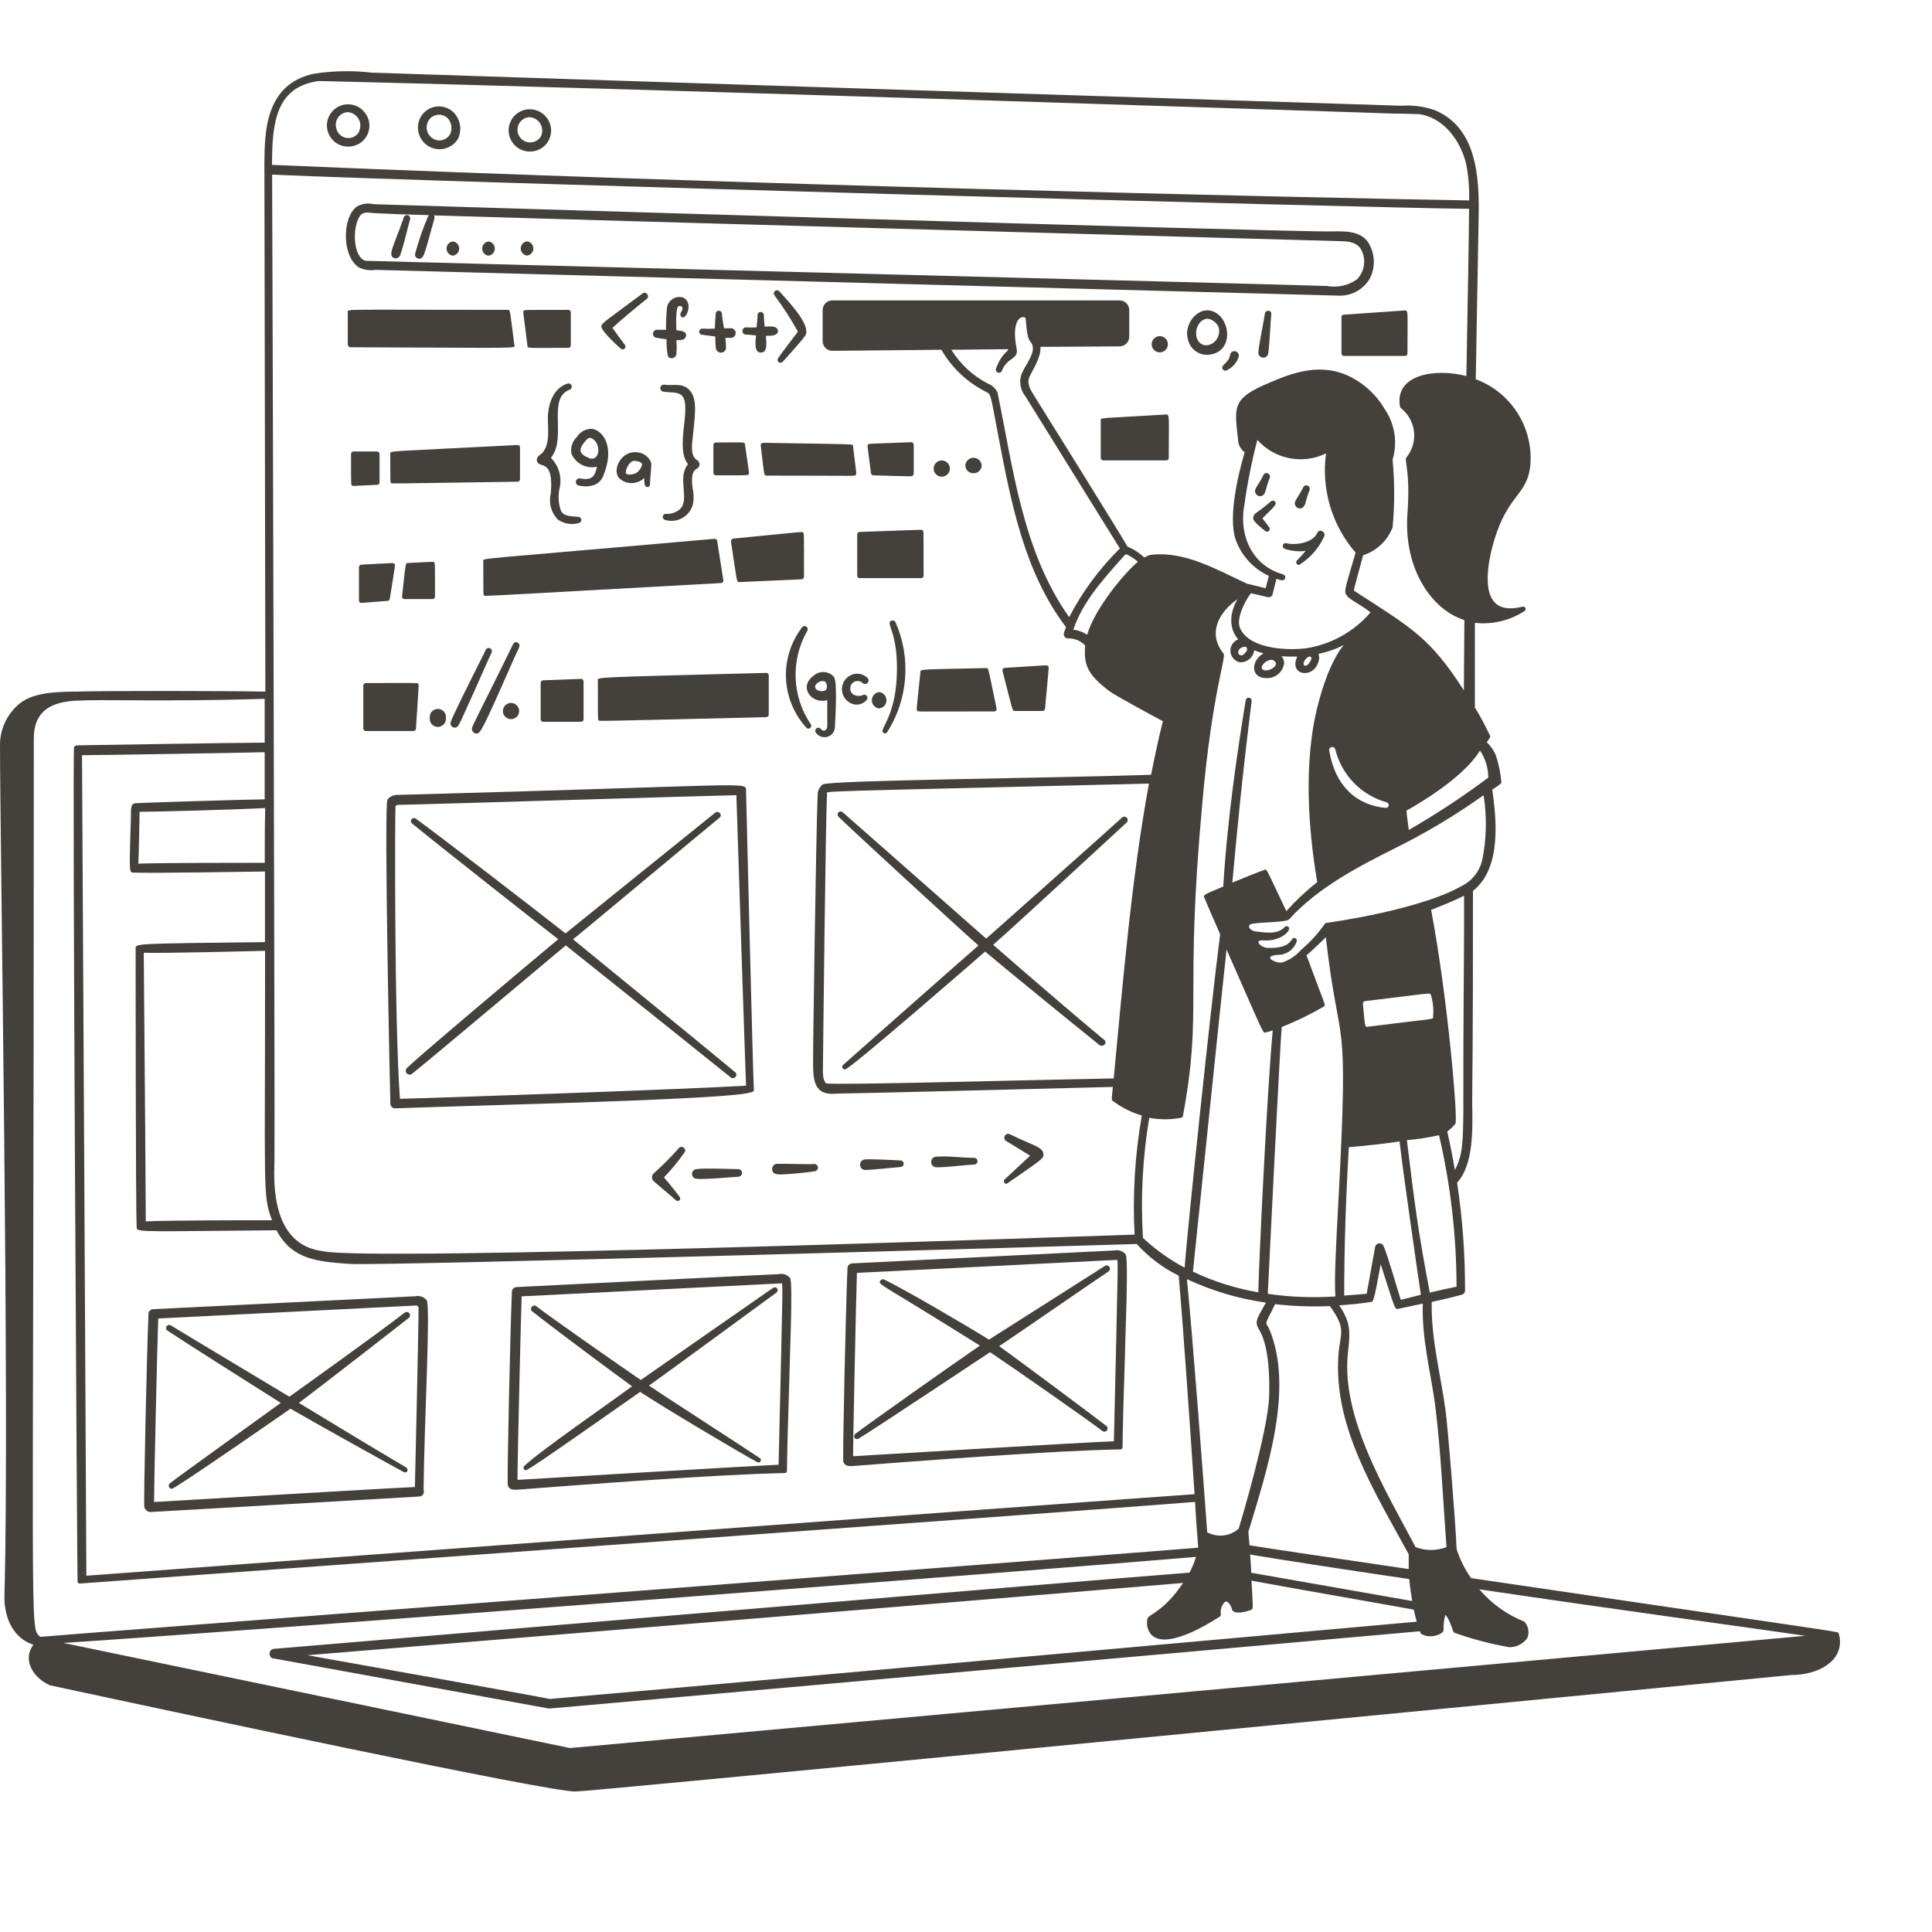
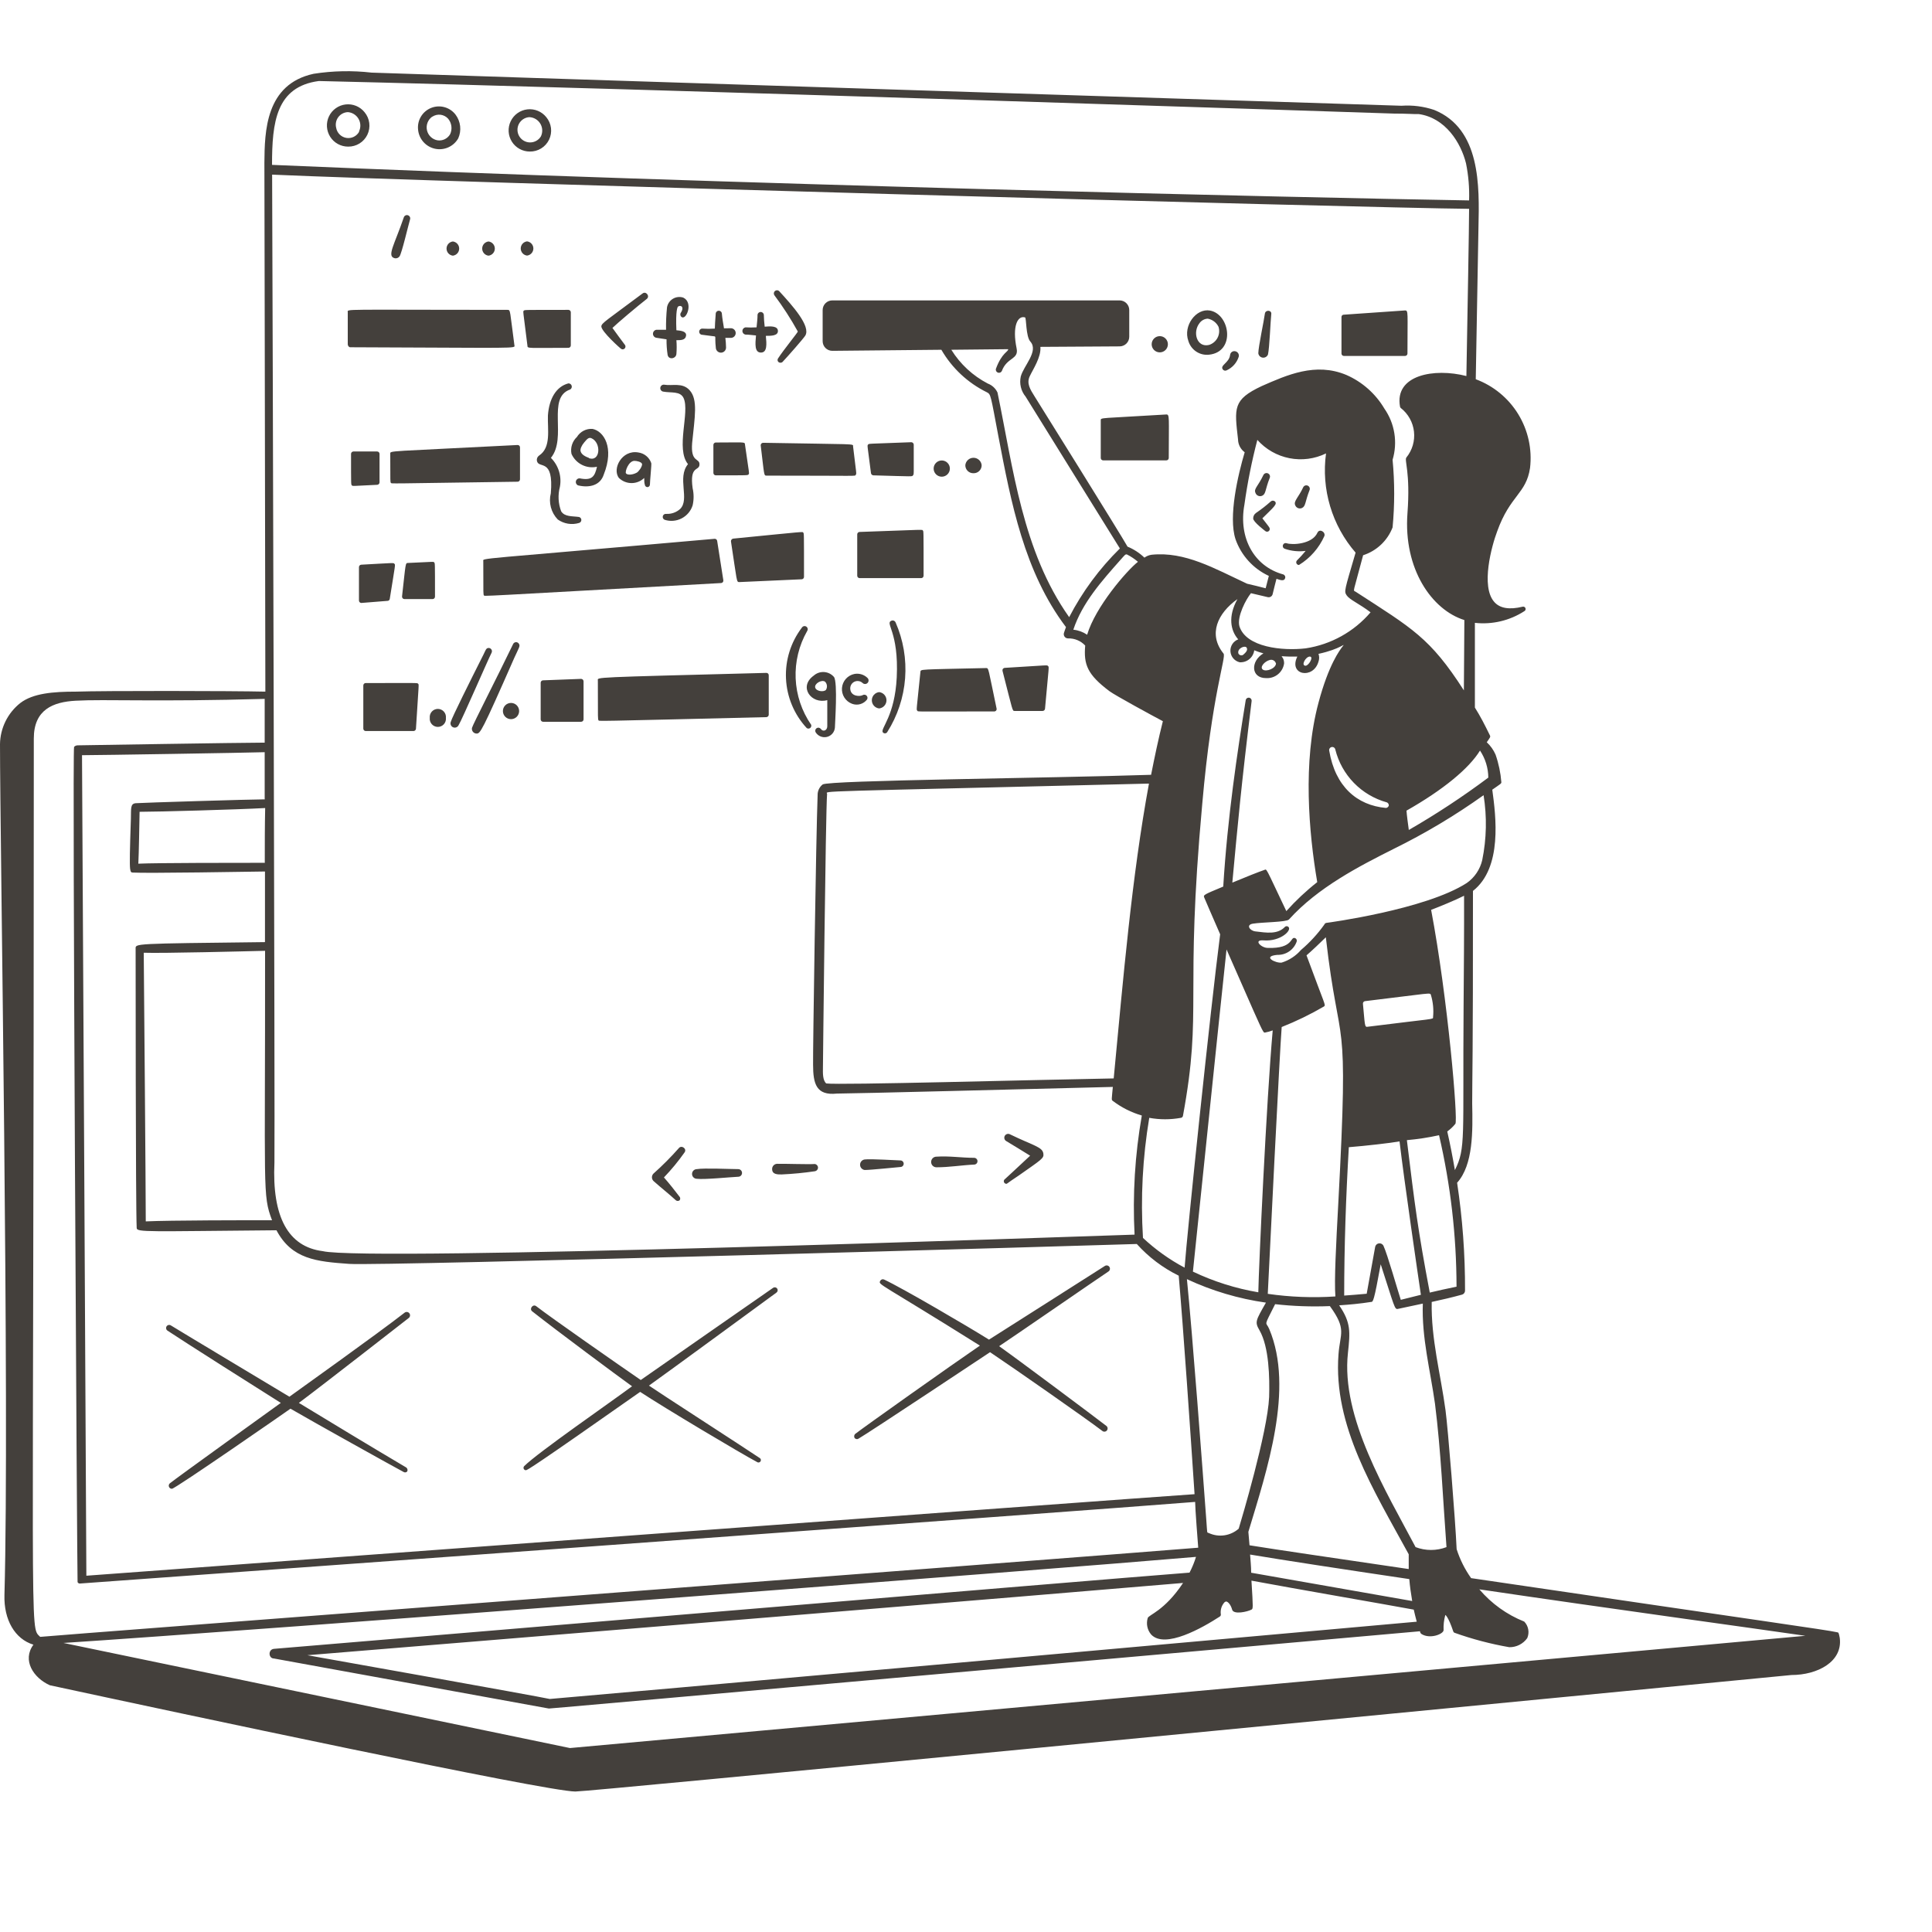
<svg xmlns="http://www.w3.org/2000/svg" width="407" height="407" viewBox="0 0 407 407" fill="none">
  <path d="M275.05 116.051C274.472 116.763 273.853 117.443 273.198 118.086C273.128 118.169 273.083 118.272 273.07 118.38C273.056 118.489 273.074 118.599 273.121 118.698C273.168 118.797 273.243 118.88 273.336 118.937C273.429 118.995 273.537 119.024 273.646 119.022C276.006 117.574 277.872 115.446 278.998 112.917C279.283 112.062 277.96 111.289 277.533 112.225C276.414 114.687 272.181 114.83 271.062 114.443C270.908 114.386 270.738 114.393 270.589 114.462C270.44 114.53 270.325 114.655 270.268 114.809C270.211 114.963 270.218 115.133 270.287 115.282C270.355 115.431 270.481 115.546 270.634 115.603C272.051 116.093 273.564 116.247 275.05 116.051ZM267.663 105.672C266.705 106.525 265.692 107.313 264.631 108.033C264.432 108.162 264.269 108.34 264.158 108.551C264.048 108.761 263.993 108.996 264 109.233C264 109.966 266.564 111.879 266.585 111.899C266.692 111.979 266.825 112.019 266.959 112.011C267.093 112.003 267.22 111.947 267.317 111.855C267.414 111.763 267.476 111.639 267.491 111.505C267.506 111.372 267.473 111.238 267.399 111.126C267.256 110.861 266.442 109.864 265.933 109.193C268.233 106.893 269.271 106.14 268.498 105.57C268.368 105.49 268.214 105.456 268.063 105.475C267.911 105.493 267.77 105.563 267.663 105.672ZM265.893 104.431C266.707 104.065 266.503 103.128 267.48 100.686C267.519 100.598 267.54 100.503 267.542 100.407C267.544 100.311 267.527 100.215 267.492 100.125C267.457 100.035 267.405 99.953 267.338 99.884C267.271 99.814 267.192 99.758 267.104 99.72C267.015 99.681 266.92 99.66 266.824 99.658C266.728 99.656 266.632 99.673 266.542 99.708C266.453 99.743 266.371 99.795 266.301 99.862C266.231 99.928 266.176 100.008 266.137 100.096C264.997 102.477 264.102 102.966 264.468 103.8C264.513 103.941 264.586 104.07 264.684 104.18C264.783 104.29 264.903 104.378 265.038 104.437C265.173 104.497 265.319 104.527 265.466 104.526C265.613 104.525 265.759 104.493 265.893 104.431ZM274.277 107.015C275.091 106.649 274.908 105.693 275.864 103.271C275.943 103.093 275.947 102.891 275.876 102.71C275.806 102.528 275.666 102.383 275.488 102.304C275.31 102.226 275.108 102.222 274.926 102.292C274.745 102.363 274.599 102.503 274.521 102.681C273.585 104.716 272.486 105.57 272.832 106.384C272.879 106.526 272.955 106.656 273.055 106.766C273.155 106.876 273.277 106.963 273.414 107.023C273.55 107.082 273.697 107.112 273.846 107.111C273.995 107.11 274.142 107.077 274.277 107.015ZM108.363 72.705C107.387 65.44 107.57 65.277 106.939 65.277C71.367 65.277 73.26 65.033 73.26 65.786V72.522C73.26 72.807 73.484 73.153 73.768 73.153C109.768 73.275 108.486 73.478 108.363 72.705ZM119.739 65.277C110.012 65.277 110.582 65.277 110.358 65.44C110.134 65.603 110.175 65.298 111.111 72.827C111.111 73.458 111.212 73.275 119.739 73.275C119.874 73.275 120.003 73.221 120.099 73.126C120.194 73.031 120.248 72.901 120.248 72.766V65.766C120.243 65.634 120.187 65.51 120.092 65.419C119.997 65.328 119.871 65.277 119.739 65.277ZM295.97 65.4L283.068 66.295C283.005 66.295 282.942 66.308 282.884 66.332C282.826 66.357 282.774 66.394 282.73 66.439C282.686 66.485 282.652 66.539 282.63 66.598C282.607 66.657 282.597 66.72 282.6 66.783V74.476C282.6 74.611 282.654 74.74 282.749 74.835C282.845 74.931 282.974 74.984 283.109 74.984H295.99C296.125 74.984 296.255 74.931 296.35 74.835C296.446 74.74 296.499 74.611 296.499 74.476C296.499 65.766 296.723 65.379 295.97 65.4ZM79.955 101.623V95.619C79.955 95.484 79.901 95.355 79.806 95.26C79.71 95.164 79.581 95.111 79.446 95.111H74.46C74.325 95.111 74.196 95.164 74.101 95.26C74.005 95.355 73.952 95.484 73.952 95.619C73.952 102.355 73.952 102.03 74.114 102.233C74.277 102.437 74.114 102.396 79.466 102.131C79.596 102.121 79.718 102.064 79.808 101.97C79.898 101.876 79.95 101.753 79.955 101.623ZM109.015 93.747C81.176 95.192 82.214 94.887 82.214 95.619C82.214 101.846 82.214 101.541 82.356 101.724C82.499 101.907 80.932 101.887 109.035 101.48C109.17 101.48 109.299 101.426 109.395 101.331C109.49 101.236 109.544 101.106 109.544 100.971V94.256C109.547 94.186 109.535 94.117 109.509 94.053C109.484 93.988 109.444 93.93 109.394 93.882C109.344 93.834 109.285 93.797 109.219 93.773C109.154 93.75 109.084 93.741 109.015 93.747ZM150.284 93.727V99.628C150.284 99.763 150.338 99.892 150.433 99.988C150.529 100.083 150.658 100.137 150.793 100.137C157.794 100.137 157.448 100.137 157.671 99.954C157.895 99.771 157.855 99.954 156.939 93.645C156.939 93.035 156.634 93.218 150.834 93.218C150.764 93.212 150.693 93.221 150.627 93.244C150.56 93.267 150.499 93.304 150.448 93.352C150.396 93.4 150.355 93.458 150.327 93.522C150.299 93.587 150.284 93.656 150.284 93.727ZM180.26 100.035C180.484 99.771 180.423 100.035 179.711 94.052C179.711 93.421 180.728 93.645 160.765 93.279C160.692 93.278 160.621 93.293 160.555 93.323C160.489 93.352 160.43 93.395 160.382 93.449C160.333 93.503 160.297 93.566 160.276 93.635C160.254 93.704 160.247 93.777 160.256 93.849C161.029 100.198 160.887 100.198 161.497 100.198C181.44 100.198 180.036 100.361 180.26 100.035ZM183.964 100.137C192.633 100.381 192.104 100.422 192.328 100.137C192.551 99.852 192.49 100.279 192.49 93.666C192.485 93.529 192.427 93.4 192.328 93.305C192.23 93.21 192.098 93.157 191.961 93.157C182.519 93.523 183.068 93.421 182.865 93.666C182.661 93.91 182.722 93.666 183.475 99.628C183.484 99.757 183.538 99.878 183.627 99.971C183.716 100.064 183.836 100.123 183.964 100.137ZM82.112 126.144C83.313 118.615 83.313 119.022 83.089 118.778C82.865 118.533 83.211 118.574 76.088 118.961C75.961 118.971 75.841 119.029 75.755 119.123C75.668 119.218 75.62 119.341 75.62 119.469V126.511C75.62 126.645 75.674 126.775 75.769 126.87C75.865 126.966 75.994 127.019 76.129 127.019L81.725 126.572C81.827 126.551 81.919 126.498 81.988 126.421C82.058 126.344 82.101 126.247 82.112 126.144ZM91.636 125.697C91.636 118.31 91.636 118.717 91.473 118.493C91.31 118.269 91.595 118.35 85.958 118.594C85.368 118.594 85.49 118.594 84.696 125.636C84.688 125.707 84.694 125.78 84.716 125.849C84.738 125.918 84.774 125.981 84.822 126.035C84.87 126.089 84.929 126.132 84.995 126.162C85.061 126.191 85.133 126.206 85.205 126.205H91.127C91.262 126.205 91.391 126.152 91.487 126.056C91.582 125.961 91.636 125.831 91.636 125.697ZM101.811 118.228C101.811 125.595 101.811 125.188 101.953 125.412C102.096 125.636 99.084 125.737 151.912 122.827C151.983 122.822 152.052 122.803 152.115 122.77C152.178 122.737 152.233 122.691 152.277 122.636C152.321 122.58 152.353 122.516 152.371 122.447C152.389 122.379 152.392 122.307 152.38 122.237L151.078 113.934C151.058 113.807 150.99 113.691 150.888 113.612C150.786 113.533 150.657 113.495 150.529 113.507C99.389 118.025 101.811 117.496 101.811 118.228ZM169.373 121.525C169.373 111.859 169.373 112.428 169.21 112.205C169.047 111.981 169.922 111.94 154.456 113.466C154.318 113.486 154.192 113.559 154.105 113.668C154.018 113.778 153.976 113.917 153.988 114.056C155.291 122.583 155.128 122.624 155.738 122.624L168.884 122.034C169.016 122.028 169.14 121.972 169.231 121.878C169.322 121.783 169.373 121.656 169.373 121.525ZM180.586 112.571V121.281C180.586 121.416 180.639 121.545 180.735 121.64C180.83 121.736 180.959 121.789 181.094 121.789H194.057C194.192 121.789 194.322 121.736 194.417 121.64C194.512 121.545 194.566 121.416 194.566 121.281C194.566 111.309 194.566 111.981 194.403 111.757C194.24 111.533 195.197 111.553 181.074 112.062C180.943 112.067 180.818 112.123 180.727 112.218C180.636 112.313 180.585 112.439 180.586 112.571ZM245.665 87.317C231.42 88.192 231.888 87.907 231.888 88.599V96.474C231.888 96.609 231.942 96.738 232.037 96.834C232.132 96.929 232.262 96.983 232.397 96.983H245.706C245.841 96.983 245.97 96.929 246.065 96.834C246.161 96.738 246.214 96.609 246.214 96.474C246.214 87.825 246.438 87.276 245.665 87.317ZM87.627 153.515C88.258 143.462 88.278 144.276 88.075 144.052C87.871 143.828 88.685 143.889 77.045 143.889C76.91 143.889 76.781 143.943 76.685 144.038C76.59 144.134 76.536 144.263 76.536 144.398V153.495C76.536 153.63 76.59 153.759 76.685 153.854C76.781 153.95 76.91 154.003 77.045 154.003H87.118C87.248 153.999 87.372 153.946 87.466 153.856C87.559 153.766 87.617 153.645 87.627 153.515ZM114.387 143.32C114.256 143.325 114.131 143.381 114.04 143.476C113.949 143.571 113.899 143.697 113.899 143.828V151.541C113.899 151.676 113.952 151.805 114.048 151.901C114.143 151.996 114.272 152.05 114.407 152.05H122.425C122.56 152.05 122.69 151.996 122.785 151.901C122.88 151.805 122.934 151.676 122.934 151.541V143.523C122.929 143.386 122.871 143.257 122.772 143.162C122.673 143.067 122.542 143.014 122.405 143.014L114.387 143.32ZM161.416 141.753C124.033 142.73 125.946 142.628 125.946 143.36C125.946 152.009 125.946 151.5 126.088 151.724C126.231 151.948 124.053 151.968 161.457 151.073C161.586 151.063 161.708 151.006 161.798 150.912C161.888 150.818 161.94 150.694 161.945 150.564V142.261C161.948 142.192 161.936 142.123 161.911 142.058C161.885 141.994 161.846 141.935 161.796 141.887C161.746 141.839 161.686 141.802 161.62 141.779C161.555 141.756 161.485 141.747 161.416 141.753ZM193.894 141.57C193.04 149.954 193.019 149.445 193.243 149.71C193.467 149.974 192.165 149.872 209.401 149.872C209.486 149.88 209.571 149.867 209.649 149.834C209.728 149.8 209.796 149.748 209.849 149.681C209.901 149.614 209.936 149.535 209.951 149.451C209.965 149.367 209.958 149.281 209.93 149.201C208.139 140.756 208.323 140.715 207.712 140.735C193.467 141.061 193.956 140.939 193.894 141.57ZM213.776 149.771H219.637C219.765 149.771 219.889 149.723 219.983 149.636C220.078 149.549 220.136 149.43 220.146 149.303C221.001 139.962 221.021 140.552 220.777 140.308C220.533 140.064 221.143 140.125 211.64 140.695C211.566 140.701 211.496 140.724 211.432 140.76C211.368 140.797 211.313 140.847 211.27 140.907C211.228 140.967 211.199 141.035 211.185 141.107C211.172 141.18 211.174 141.254 211.192 141.325C213.43 150.015 213.227 149.771 213.776 149.771ZM135.368 61.818C127.777 67.496 126.719 68.045 126.678 68.757C126.678 69.836 130.748 73.478 130.891 73.519C131.004 73.581 131.134 73.604 131.262 73.585C131.389 73.566 131.507 73.506 131.597 73.413C131.687 73.321 131.744 73.202 131.76 73.074C131.776 72.946 131.749 72.817 131.685 72.705C131.054 71.871 129.507 69.775 129.019 69.083C130.016 68.106 134.249 64.525 136.243 62.978C136.976 62.408 136.1 61.269 135.368 61.818ZM164.102 61.289C163.977 61.191 163.821 61.14 163.662 61.146C163.503 61.152 163.351 61.215 163.234 61.322C163.117 61.43 163.041 61.575 163.021 61.733C163.002 61.891 163.038 62.051 163.125 62.184C164.948 64.618 166.6 67.174 168.07 69.836C168.07 70.039 165.099 73.662 163.899 75.513C163.816 75.634 163.783 75.781 163.806 75.924C163.829 76.068 163.905 76.198 164.021 76.287C164.136 76.371 164.275 76.417 164.418 76.417C164.56 76.417 164.699 76.371 164.814 76.287C165.954 75.086 169.19 71.403 169.637 70.711C170.858 68.737 166.951 64.382 164.102 61.289ZM143.935 62.693C143.577 62.577 143.198 62.538 142.824 62.58C142.449 62.622 142.088 62.743 141.765 62.936C141.441 63.128 141.162 63.388 140.947 63.697C140.732 64.006 140.585 64.358 140.516 64.728C140.352 66.303 140.284 67.886 140.313 69.469H138.278C138.076 69.501 137.893 69.603 137.76 69.758C137.628 69.913 137.555 70.11 137.555 70.314C137.555 70.518 137.628 70.715 137.76 70.87C137.893 71.025 138.076 71.127 138.278 71.159L140.415 71.484C140.401 72.574 140.476 73.663 140.639 74.74C140.822 75.839 142.368 75.615 142.49 74.598C142.572 73.623 142.572 72.642 142.49 71.667C143.447 71.667 144.383 71.667 144.525 70.731C144.668 69.795 143.447 69.653 142.49 69.571C142.307 65.338 142.735 64.708 142.816 64.606C143.365 64.178 144.24 64.606 143.426 65.888C143.331 66.029 143.295 66.201 143.326 66.369C143.356 66.536 143.451 66.685 143.589 66.783C144.566 67.516 146.133 63.731 143.935 62.693ZM150.59 69.225C149.709 69.286 148.825 69.286 147.944 69.225C147.771 69.225 147.606 69.294 147.484 69.416C147.362 69.538 147.293 69.704 147.293 69.876C147.293 70.049 147.362 70.215 147.484 70.337C147.606 70.459 147.771 70.528 147.944 70.528L149.979 70.792C151.098 70.955 150.488 70.507 150.793 73.214C150.793 73.5 150.907 73.774 151.109 73.977C151.311 74.179 151.586 74.293 151.872 74.293C152.158 74.293 152.432 74.179 152.634 73.977C152.837 73.774 152.95 73.5 152.95 73.214C152.938 72.534 152.891 71.854 152.808 71.179H153.968C154.238 71.179 154.496 71.072 154.687 70.881C154.878 70.69 154.985 70.431 154.985 70.161C154.985 69.892 154.878 69.633 154.687 69.442C154.496 69.251 154.238 69.144 153.968 69.144C152.279 69.144 152.523 69.266 152.482 68.94C152.319 68.004 152.157 67.048 152.075 66.112C152.075 65.939 152.007 65.773 151.884 65.651C151.762 65.529 151.597 65.461 151.424 65.461C151.251 65.461 151.086 65.529 150.964 65.651C150.841 65.773 150.773 65.939 150.773 66.112C150.671 67.414 150.59 68.737 150.59 69.225Z" fill="#44403C" />
  <path d="M161.091 68.818C160.987 67.974 160.926 67.125 160.908 66.275C160.88 66.119 160.799 65.978 160.678 65.877C160.557 65.775 160.404 65.719 160.246 65.719C160.088 65.719 159.935 65.775 159.814 65.877C159.694 65.978 159.612 66.119 159.585 66.275C159.585 67.19 159.463 68.045 159.381 68.961C158.602 69.009 157.82 69.009 157.041 68.961C156.86 68.99 156.696 69.084 156.577 69.223C156.458 69.363 156.393 69.54 156.393 69.724C156.393 69.907 156.458 70.085 156.577 70.225C156.696 70.364 156.86 70.457 157.041 70.487C157.794 70.487 158.486 70.609 159.259 70.67C159.096 72.461 158.934 74.272 160.297 74.272C161.661 74.272 161.498 72.441 161.335 70.752C162.454 70.752 163.919 70.752 163.879 69.693C163.838 68.635 162.271 68.717 161.091 68.818ZM119.74 80.764C117.175 81.435 115.67 83.979 115.425 87.54C115.324 90.491 116.158 94.236 113.573 95.965C113.394 96.085 113.254 96.255 113.171 96.454C113.088 96.653 113.065 96.873 113.105 97.085C113.472 98.875 116.687 96.311 116.036 103.922C115.79 104.89 115.796 105.905 116.052 106.87C116.308 107.835 116.807 108.719 117.501 109.437C118.142 109.891 118.879 110.194 119.655 110.321C120.431 110.448 121.225 110.396 121.978 110.17C122.118 110.134 122.242 110.052 122.331 109.938C122.42 109.824 122.468 109.683 122.468 109.539C122.468 109.394 122.42 109.254 122.331 109.139C122.242 109.025 122.118 108.944 121.978 108.908C120.574 108.704 118.946 108.908 118.213 107.707C117.592 106.06 117.5 104.261 117.949 102.559C118.153 101.464 118.087 100.336 117.757 99.272C117.427 98.209 116.844 97.241 116.056 96.454C119.536 92.201 115.1 83.755 120.126 82.046C120.257 81.966 120.357 81.845 120.412 81.702C120.467 81.559 120.472 81.402 120.428 81.255C120.384 81.109 120.292 80.981 120.168 80.892C120.043 80.803 119.893 80.758 119.74 80.764ZM145.279 82.209C143.753 80.52 141.616 81.334 139.988 81.049C139.893 81.029 139.795 81.028 139.7 81.045C139.604 81.063 139.514 81.099 139.432 81.152C139.351 81.205 139.281 81.274 139.226 81.354C139.171 81.434 139.133 81.524 139.113 81.618C139.093 81.713 139.092 81.811 139.109 81.907C139.127 82.002 139.164 82.093 139.216 82.174C139.269 82.255 139.338 82.325 139.418 82.38C139.498 82.435 139.588 82.474 139.683 82.493C141.392 82.819 143.305 82.331 144.017 83.877C145.36 86.848 142.287 94.52 144.933 97.776C142.572 100.646 145.381 105.184 143.264 107.239C142.47 107.942 141.433 108.307 140.374 108.257C140.217 108.229 140.054 108.26 139.918 108.344C139.782 108.428 139.682 108.56 139.636 108.714C139.591 108.867 139.604 109.032 139.673 109.177C139.741 109.321 139.861 109.436 140.008 109.498C140.595 109.688 141.213 109.76 141.827 109.71C142.442 109.661 143.041 109.49 143.589 109.208C144.137 108.926 144.625 108.539 145.023 108.069C145.421 107.598 145.723 107.053 145.91 106.466C146.182 105.274 146.182 104.036 145.91 102.844C145.238 97.98 147.314 99.303 147.354 97.858C147.395 96.413 145.462 97.532 145.808 93.32C146.357 87.805 147.07 84.183 145.279 82.209Z" fill="#44403C" />
  <path d="M124.807 90.349C124.157 90.307 123.507 90.444 122.93 90.745C122.352 91.047 121.868 91.501 121.531 92.058C121.052 92.505 120.696 93.067 120.496 93.69C120.297 94.314 120.26 94.978 120.391 95.619C120.838 96.62 121.617 97.435 122.596 97.928C123.574 98.421 124.693 98.562 125.763 98.326C125.295 100.361 124.746 101.297 122.121 100.768C121.938 100.756 121.757 100.81 121.611 100.919C121.464 101.028 121.361 101.186 121.319 101.364C121.278 101.542 121.301 101.73 121.384 101.892C121.468 102.055 121.606 102.183 121.775 102.253C124.176 102.823 126.455 102.253 127.188 99.974C129.467 94.256 127.188 90.817 124.807 90.349ZM124.054 96.454C122.731 95.986 122.406 95.436 122.304 95.029C122.202 94.622 122.487 93.89 123.057 93.218C123.627 92.546 123.993 92.079 124.563 92.302C126.72 93.218 126.496 97.37 124.054 96.515V96.454ZM134.453 95.314C131.014 94.704 128.897 98.774 130.383 100.687C131.097 101.38 132.053 101.768 133.049 101.768C134.044 101.768 135 101.38 135.715 100.687C135.715 101.195 135.715 101.765 135.837 102.07C135.841 102.211 135.898 102.345 135.996 102.447C136.093 102.548 136.225 102.61 136.366 102.62C136.508 102.62 136.645 102.565 136.747 102.466C136.85 102.367 136.91 102.233 136.915 102.091C136.915 101.317 137.281 97.817 137.2 97.573C137 96.977 136.636 96.449 136.15 96.05C135.664 95.651 135.076 95.396 134.453 95.314ZM135.267 97.776C135.267 98.387 134.514 99.364 134.148 99.567C133.13 100.117 132.113 100.076 131.868 99.71C131.624 99.343 132.418 97.085 133.659 97.085C134.127 97.085 135.165 97.288 135.267 97.776ZM254.904 65.42C251.954 64.891 249.186 68.656 250.346 71.83C250.617 72.746 251.202 73.538 251.998 74.066C252.795 74.595 253.751 74.826 254.701 74.72C260.318 74.13 259.158 66.214 254.904 65.42ZM254.701 72.665C252.117 73.275 251.201 69.999 252.666 68.106C252.864 67.821 253.125 67.584 253.428 67.415C253.731 67.246 254.069 67.148 254.416 67.129C254.903 67.217 255.362 67.417 255.758 67.714C256.154 68.011 256.475 68.396 256.695 68.839C256.938 69.611 256.864 70.447 256.49 71.164C256.116 71.882 255.472 72.421 254.701 72.665ZM266.463 66.071C266.28 67.536 265.1 72.99 265.079 74.415C265.107 74.649 265.212 74.867 265.378 75.034C265.543 75.202 265.76 75.309 265.994 75.34C266.228 75.37 266.465 75.322 266.668 75.202C266.871 75.082 267.028 74.898 267.114 74.679C267.44 73.255 267.644 67.618 267.806 66.214C267.969 65.298 266.585 65.196 266.463 66.071ZM260.277 74.008C260.152 73.971 260.021 73.963 259.892 73.982C259.764 74.001 259.641 74.049 259.533 74.12C259.424 74.192 259.333 74.286 259.264 74.397C259.196 74.507 259.153 74.632 259.137 74.761C258.954 76.429 256.96 76.938 257.591 77.813C257.678 77.941 257.809 78.032 257.959 78.07C258.109 78.107 258.268 78.088 258.405 78.017C259.004 77.745 259.539 77.351 259.978 76.861C260.416 76.37 260.746 75.793 260.948 75.168C260.982 75.047 260.991 74.921 260.976 74.798C260.96 74.674 260.92 74.554 260.857 74.446C260.795 74.338 260.711 74.243 260.611 74.168C260.512 74.093 260.398 74.038 260.277 74.008ZM246.032 72.522C246.032 72.069 245.852 71.634 245.531 71.313C245.211 70.993 244.776 70.813 244.322 70.813C243.869 70.813 243.434 70.993 243.114 71.313C242.793 71.634 242.613 72.069 242.613 72.522C242.613 72.975 242.793 73.41 243.114 73.731C243.434 74.051 243.869 74.231 244.322 74.231C244.776 74.231 245.211 74.051 245.531 73.731C245.852 73.41 246.032 72.975 246.032 72.522ZM196.683 98.713C196.683 99.166 196.863 99.601 197.184 99.921C197.504 100.242 197.939 100.422 198.393 100.422C198.846 100.422 199.281 100.242 199.601 99.921C199.922 99.601 200.102 99.166 200.102 98.713C200.102 98.259 199.922 97.824 199.601 97.504C199.281 97.183 198.846 97.003 198.393 97.003C197.939 97.003 197.504 97.183 197.184 97.504C196.863 97.824 196.683 98.259 196.683 98.713ZM93.936 151.236C93.962 150.997 93.938 150.756 93.864 150.527C93.791 150.298 93.67 150.088 93.51 149.909C93.349 149.73 93.153 149.587 92.934 149.489C92.714 149.391 92.477 149.34 92.237 149.34C91.996 149.34 91.759 149.391 91.54 149.489C91.32 149.587 91.124 149.73 90.964 149.909C90.803 150.088 90.683 150.298 90.609 150.527C90.536 150.756 90.511 150.997 90.537 151.236C90.511 151.475 90.536 151.716 90.609 151.945C90.683 152.174 90.803 152.384 90.964 152.563C91.124 152.742 91.32 152.885 91.54 152.983C91.759 153.081 91.996 153.132 92.237 153.132C92.477 153.132 92.714 153.081 92.934 152.983C93.153 152.885 93.349 152.742 93.51 152.563C93.67 152.384 93.791 152.174 93.864 151.945C93.938 151.716 93.962 151.475 93.936 151.236ZM105.942 149.791C105.942 150.244 106.123 150.679 106.443 151C106.764 151.32 107.199 151.5 107.652 151.5C108.105 151.5 108.54 151.32 108.861 151C109.181 150.679 109.361 150.244 109.361 149.791C109.361 149.338 109.181 148.903 108.861 148.582C108.54 148.262 108.105 148.082 107.652 148.082C107.199 148.082 106.764 148.262 106.443 148.582C106.123 148.903 105.942 149.338 105.942 149.791ZM185.206 145.802C184.782 145.849 184.39 146.05 184.105 146.367C183.821 146.684 183.663 147.096 183.663 147.522C183.663 147.948 183.821 148.36 184.105 148.677C184.39 148.994 184.782 149.195 185.206 149.242C185.63 149.195 186.021 148.994 186.306 148.677C186.591 148.36 186.748 147.948 186.748 147.522C186.748 147.096 186.591 146.684 186.306 146.367C186.021 146.05 185.63 145.849 185.206 145.802ZM205.088 99.689C205.314 99.695 205.538 99.655 205.748 99.571C205.958 99.487 206.149 99.361 206.309 99.201C206.469 99.041 206.594 98.851 206.678 98.641C206.762 98.431 206.803 98.206 206.797 97.98C206.751 97.556 206.55 97.164 206.232 96.88C205.915 96.595 205.504 96.438 205.077 96.438C204.651 96.438 204.24 96.595 203.923 96.88C203.605 97.164 203.404 97.556 203.358 97.98C203.352 98.208 203.393 98.434 203.478 98.646C203.564 98.857 203.691 99.049 203.853 99.209C204.015 99.369 204.208 99.494 204.421 99.577C204.633 99.659 204.86 99.698 205.088 99.689ZM95.401 53.861C95.768 53.818 96.106 53.642 96.351 53.367C96.597 53.091 96.732 52.735 96.732 52.365C96.732 51.996 96.597 51.64 96.351 51.364C96.106 51.089 95.768 50.913 95.401 50.87C95.034 50.913 94.696 51.089 94.451 51.364C94.206 51.64 94.07 51.996 94.07 52.365C94.07 52.735 94.206 53.091 94.451 53.367C94.696 53.642 95.034 53.818 95.401 53.861ZM102.91 53.861C103.277 53.818 103.615 53.642 103.86 53.367C104.106 53.091 104.241 52.735 104.241 52.365C104.241 51.996 104.106 51.64 103.86 51.364C103.615 51.089 103.277 50.913 102.91 50.87C102.544 50.913 102.206 51.089 101.96 51.364C101.715 51.64 101.579 51.996 101.579 52.365C101.579 52.735 101.715 53.091 101.96 53.367C102.206 53.642 102.544 53.818 102.91 53.861ZM111.03 53.841C111.397 53.798 111.735 53.622 111.98 53.346C112.226 53.071 112.361 52.714 112.361 52.345C112.361 51.976 112.226 51.62 111.98 51.344C111.735 51.068 111.397 50.892 111.03 50.849C110.663 50.892 110.325 51.068 110.08 51.344C109.834 51.62 109.699 51.976 109.699 52.345C109.699 52.714 109.834 53.071 110.08 53.346C110.325 53.622 110.663 53.798 111.03 53.841ZM103.562 137.5C103.615 137.392 103.639 137.272 103.632 137.152C103.624 137.032 103.586 136.916 103.52 136.815C103.455 136.715 103.364 136.633 103.257 136.578C103.15 136.523 103.03 136.497 102.91 136.503C102.381 136.503 102.279 137.052 101.872 137.846C99.044 143.462 95.238 151.073 94.954 152.091C94.878 152.306 94.887 152.542 94.98 152.751C95.072 152.96 95.241 153.125 95.451 153.213C95.662 153.302 95.898 153.306 96.112 153.226C96.326 153.146 96.501 152.987 96.602 152.783C97.314 151.663 102.849 138.863 103.562 137.5ZM109.321 135.627C109.26 135.522 109.173 135.434 109.067 135.373C108.962 135.312 108.842 135.28 108.72 135.28C108.598 135.28 108.479 135.312 108.373 135.373C108.268 135.434 108.18 135.522 108.12 135.627C104.762 142.608 99.634 152.559 99.43 153.332C99.4 153.475 99.403 153.624 99.436 153.766C99.47 153.909 99.535 154.042 99.627 154.157C99.718 154.272 99.834 154.365 99.965 154.43C100.096 154.495 100.24 154.53 100.387 154.533C101.181 154.533 101.445 154.268 108.364 138.538C109.341 136.401 109.626 136.096 109.321 135.627ZM170.879 152.681C168.894 149.8 167.762 146.417 167.614 142.921C167.467 139.425 168.309 135.959 170.045 132.921C170.142 132.775 170.177 132.597 170.143 132.425C170.109 132.253 170.008 132.102 169.862 132.005C169.716 131.908 169.538 131.873 169.366 131.907C169.194 131.941 169.043 132.043 168.946 132.188C166.589 135.271 165.397 139.087 165.579 142.962C165.762 146.838 167.307 150.525 169.943 153.373C170.048 153.449 170.175 153.49 170.304 153.489C170.434 153.488 170.56 153.447 170.665 153.369C170.769 153.292 170.846 153.184 170.885 153.06C170.923 152.936 170.921 152.803 170.879 152.681Z" fill="#44403C" />
  <path d="M187.79 130.764C186.365 131.313 189.377 133.002 188.909 142.709C188.502 150.849 185.47 153.434 185.958 154.248C186.011 154.323 186.081 154.385 186.162 154.428C186.244 154.47 186.334 154.492 186.426 154.492C186.518 154.492 186.609 154.47 186.69 154.428C186.772 154.385 186.842 154.323 186.894 154.248C189.065 150.832 190.362 146.935 190.671 142.9C190.979 138.865 190.29 134.816 188.665 131.11C188.593 130.949 188.462 130.823 188.298 130.758C188.134 130.693 187.952 130.695 187.79 130.764ZM171.428 142.323C168.132 144.683 170.92 148.428 174.277 147.491V153.006C174.277 153.841 173.423 154.268 172.914 153.556C172.816 153.424 172.672 153.334 172.511 153.304C172.35 153.274 172.183 153.305 172.044 153.393C171.905 153.48 171.804 153.617 171.762 153.775C171.719 153.934 171.738 154.102 171.815 154.248C172.058 154.646 172.421 154.957 172.853 155.136C173.284 155.314 173.761 155.35 174.215 155.239C174.668 155.128 175.075 154.875 175.375 154.518C175.675 154.16 175.854 153.716 175.885 153.25C175.885 152.599 176.516 143.686 175.681 142.607C175.423 142.307 175.107 142.061 174.752 141.883C174.397 141.706 174.01 141.601 173.614 141.575C173.219 141.548 172.822 141.601 172.446 141.729C172.071 141.857 171.725 142.059 171.428 142.323ZM173.809 143.605C174.03 143.83 174.168 144.124 174.201 144.438C174.234 144.752 174.161 145.067 173.992 145.334C173.545 145.823 171.957 145.66 171.734 144.846C171.51 144.032 173.077 143.096 173.809 143.605ZM179.996 141.977C179.295 142.116 178.66 142.481 178.186 143.015C177.712 143.55 177.426 144.224 177.371 144.936C177.316 145.648 177.494 146.358 177.88 146.959C178.266 147.56 178.837 148.018 179.507 148.265C180.061 148.472 180.668 148.495 181.236 148.33C181.805 148.165 182.304 147.821 182.661 147.349C182.734 147.221 182.763 147.073 182.743 146.927C182.724 146.781 182.657 146.646 182.553 146.542C182.449 146.438 182.313 146.371 182.168 146.351C182.022 146.332 181.874 146.361 181.746 146.433C181.196 146.759 179.263 146.759 179.121 145.172C179.087 144.857 179.152 144.539 179.304 144.262C179.457 143.985 179.692 143.761 179.976 143.622C180.26 143.482 180.58 143.433 180.893 143.481C181.205 143.528 181.496 143.671 181.725 143.889C181.868 144.024 182.059 144.097 182.256 144.091C182.452 144.086 182.638 144.002 182.773 143.859C182.908 143.716 182.981 143.525 182.975 143.329C182.969 143.132 182.886 142.946 182.743 142.811C182.385 142.462 181.949 142.203 181.471 142.058C180.993 141.913 180.487 141.885 179.996 141.977ZM83.048 54.37C83.249 54.435 83.466 54.435 83.668 54.37C83.869 54.304 84.044 54.175 84.167 54.004C84.635 53.373 85.979 47.593 86.386 46.209C86.44 46.034 86.422 45.844 86.336 45.682C86.25 45.52 86.103 45.399 85.928 45.345C85.752 45.291 85.563 45.309 85.4 45.394C85.238 45.48 85.117 45.627 85.063 45.803C83.109 51.521 81.502 53.881 83.048 54.37ZM142.999 241.875C141.331 243.764 139.55 245.551 137.668 247.227C137.564 247.329 137.481 247.451 137.425 247.585C137.368 247.72 137.339 247.864 137.339 248.01C137.339 248.156 137.368 248.3 137.425 248.435C137.481 248.57 137.564 248.691 137.668 248.794C139.235 250.198 140.883 251.48 142.389 252.864C142.499 252.95 142.635 252.996 142.775 252.996C142.915 252.996 143.051 252.95 143.162 252.864C143.25 252.758 143.298 252.625 143.298 252.487C143.298 252.35 143.25 252.217 143.162 252.111C142.084 250.707 141.005 249.323 139.865 248.041C141.435 246.41 142.877 244.662 144.18 242.811C144.81 242.017 143.569 241.142 142.999 241.875ZM211.965 249.384C212.21 249.384 211.965 249.384 214.591 247.654C219.454 244.235 219.943 244.011 219.8 243.035C219.617 241.61 217.765 241.386 212.779 238.965C212.591 238.859 212.368 238.834 212.16 238.893C211.952 238.952 211.776 239.091 211.67 239.28C211.565 239.469 211.539 239.692 211.598 239.9C211.658 240.108 211.797 240.284 211.986 240.389C212.922 240.918 215.873 242.77 217.012 243.462C214.061 246.23 211.558 248.529 211.558 248.529C211.505 248.608 211.473 248.7 211.466 248.796C211.459 248.891 211.477 248.986 211.518 249.073C211.559 249.159 211.622 249.233 211.7 249.288C211.779 249.342 211.87 249.375 211.965 249.384ZM197.273 245.904C200 245.904 202.584 245.456 205.209 245.334C205.398 245.334 205.579 245.259 205.713 245.126C205.846 244.992 205.921 244.811 205.921 244.622C205.921 244.433 205.846 244.252 205.713 244.118C205.579 243.985 205.398 243.91 205.209 243.91C202.543 243.91 200 243.482 197.273 243.666C196.976 243.666 196.691 243.783 196.481 243.993C196.271 244.203 196.154 244.488 196.154 244.785C196.154 245.082 196.271 245.366 196.481 245.576C196.691 245.786 196.976 245.904 197.273 245.904ZM182.153 246.474C183.455 246.474 189.072 245.884 189.682 245.843C189.866 245.843 190.042 245.77 190.171 245.64C190.301 245.511 190.374 245.335 190.374 245.151C190.374 244.968 190.301 244.792 190.171 244.662C190.042 244.532 189.866 244.459 189.682 244.459C189.072 244.459 183.455 244.093 182.153 244.256C181.884 244.292 181.638 244.425 181.46 244.628C181.282 244.832 181.184 245.094 181.184 245.365C181.184 245.636 181.282 245.897 181.46 246.101C181.638 246.305 181.884 246.437 182.153 246.474ZM163.716 245.171C163.574 245.174 163.434 245.205 163.304 245.261C163.175 245.318 163.057 245.4 162.959 245.502C162.861 245.604 162.783 245.724 162.732 245.856C162.68 245.988 162.655 246.129 162.657 246.27C162.657 247.471 163.899 247.41 164.692 247.41C167.029 247.303 169.358 247.079 171.672 246.738C171.853 246.709 172.018 246.616 172.137 246.476C172.256 246.336 172.321 246.159 172.321 245.975C172.321 245.792 172.256 245.614 172.137 245.475C172.018 245.335 171.853 245.242 171.672 245.212C170.309 245.314 165.018 245.131 163.716 245.171ZM155.515 246.291C154.009 246.291 148.27 246.026 146.805 246.291C146.535 246.291 146.276 246.398 146.085 246.589C145.894 246.78 145.787 247.038 145.787 247.308C145.787 247.578 145.894 247.837 146.085 248.028C146.276 248.218 146.535 248.326 146.805 248.326C148.331 248.529 154.029 247.959 155.515 247.898C155.728 247.898 155.932 247.814 156.083 247.663C156.234 247.512 156.318 247.308 156.318 247.095C156.318 246.881 156.234 246.677 156.083 246.526C155.932 246.375 155.728 246.291 155.515 246.291ZM76.801 23.641C76.329 23.053 75.715 22.594 75.018 22.307C74.32 22.02 73.561 21.916 72.812 22.002C72.062 22.089 71.347 22.364 70.734 22.803C70.12 23.241 69.627 23.828 69.302 24.509C68.977 25.189 68.83 25.942 68.875 26.695C68.92 27.448 69.155 28.177 69.559 28.814C69.962 29.451 70.521 29.976 71.183 30.338C71.844 30.7 72.587 30.889 73.341 30.886C74.187 30.899 75.018 30.669 75.737 30.224C76.455 29.779 77.031 29.136 77.395 28.373C77.759 27.61 77.897 26.759 77.792 25.92C77.686 25.081 77.342 24.29 76.801 23.641ZM75.681 27.711C75.425 28.19 75.025 28.576 74.539 28.817C74.052 29.057 73.502 29.139 72.966 29.052C72.43 28.964 71.935 28.711 71.55 28.329C71.165 27.946 70.909 27.453 70.818 26.918C70.72 26.534 70.71 26.133 70.788 25.744C70.866 25.356 71.03 24.99 71.268 24.674C71.507 24.357 71.813 24.098 72.165 23.916C72.516 23.734 72.905 23.633 73.3 23.621C73.762 23.66 74.207 23.811 74.597 24.061C74.987 24.31 75.311 24.651 75.539 25.054C75.768 25.457 75.894 25.91 75.909 26.373C75.923 26.836 75.824 27.295 75.62 27.711H75.681ZM95.97 24.15C95.384 23.383 94.562 22.83 93.631 22.575C92.7 22.319 91.712 22.376 90.816 22.736C89.92 23.096 89.167 23.74 88.672 24.569C88.177 25.397 87.967 26.365 88.075 27.325C88.165 28.286 88.561 29.193 89.202 29.914C89.844 30.636 90.699 31.133 91.643 31.335C92.587 31.537 93.571 31.433 94.452 31.037C95.332 30.642 96.064 29.976 96.54 29.136C96.897 28.329 97.032 27.442 96.931 26.566C96.831 25.689 96.5 24.856 95.97 24.15ZM91.086 24.577C91.595 24.243 92.206 24.1 92.81 24.175C93.414 24.25 93.971 24.536 94.383 24.984C94.762 25.431 95.006 25.977 95.085 26.557C95.165 27.138 95.076 27.729 94.831 28.261C94.571 28.718 94.18 29.086 93.708 29.319C93.237 29.551 92.706 29.636 92.185 29.563C91.645 29.472 91.145 29.222 90.747 28.846C90.349 28.47 90.071 27.985 89.95 27.451C89.828 26.917 89.867 26.36 90.062 25.848C90.257 25.336 90.599 24.894 91.046 24.577H91.086ZM115.079 24.679C114.608 24.091 113.995 23.633 113.298 23.346C112.602 23.059 111.844 22.954 111.095 23.039C110.347 23.125 109.632 23.399 109.018 23.836C108.404 24.273 107.911 24.858 107.585 25.538C107.259 26.217 107.11 26.967 107.153 27.72C107.195 28.472 107.428 29.201 107.829 29.839C108.23 30.477 108.786 31.003 109.445 31.367C110.105 31.732 110.846 31.923 111.599 31.924C112.446 31.941 113.28 31.714 114.002 31.27C114.724 30.826 115.303 30.184 115.669 29.421C116.036 28.657 116.176 27.804 116.071 26.963C115.966 26.122 115.622 25.33 115.079 24.679ZM113.939 28.749C113.698 29.137 113.361 29.456 112.961 29.675C112.561 29.895 112.111 30.009 111.655 30.005C111.198 30.001 110.75 29.88 110.354 29.653C109.958 29.427 109.626 29.102 109.391 28.71C109.156 28.319 109.026 27.874 109.012 27.418C108.999 26.961 109.103 26.509 109.314 26.105C109.526 25.7 109.838 25.356 110.22 25.107C110.602 24.857 111.042 24.71 111.497 24.679C111.969 24.696 112.429 24.83 112.835 25.069C113.241 25.309 113.581 25.646 113.824 26.051C114.067 26.455 114.205 26.914 114.225 27.385C114.245 27.857 114.147 28.325 113.939 28.749Z" fill="#44403C" />
-   <path d="M288.624 58.582C289.205 57.397 289.472 56.083 289.401 54.765C289.329 53.447 288.922 52.169 288.217 51.053C286.569 48.611 283.252 48.692 280.586 48.753C272.344 48.957 78.877 43.035 78.673 43.014C77.493 42.73 76.249 42.904 75.193 43.503C71.958 45.864 72.059 54.268 75.702 56.385C76.779 56.87 77.974 57.032 79.141 56.852L282.316 62.286C283.601 62.282 284.862 61.937 285.97 61.286C287.078 60.635 287.994 59.702 288.624 58.582ZM90.171 45.599C89.063 48.181 88.145 50.84 87.424 53.556C87.418 53.677 87.437 53.798 87.48 53.911C87.522 54.024 87.587 54.128 87.671 54.215C87.755 54.303 87.855 54.373 87.967 54.42C88.078 54.468 88.198 54.492 88.319 54.492C89.235 54.492 89.398 53.658 90.781 48.651C91.534 45.843 91.738 45.762 91.372 45.375C120.533 46.291 282.214 50.788 282.539 50.809C285.043 50.809 286.406 51.582 286.955 53.027C287.37 54.001 287.485 55.077 287.286 56.117C287.086 57.158 286.582 58.115 285.836 58.867C284.937 59.498 283.922 59.944 282.85 60.182C281.778 60.419 280.67 60.443 279.589 60.251C267.725 59.844 77.249 54.98 77.045 54.94C74.379 54.288 74.156 48 75.784 45.538C76.374 44.663 77.269 44.704 78.673 44.887C91.901 45.538 90.354 45.07 90.171 45.599ZM157.163 166.58C157.163 164.545 158.873 165.44 83.903 167.455C83.473 167.424 83.042 167.497 82.645 167.667C82.249 167.837 81.898 168.099 81.624 168.432C80.851 169.592 82.194 231.944 82.234 232.534C82.245 232.791 82.355 233.035 82.54 233.213C82.726 233.391 82.974 233.491 83.232 233.491C83.232 233.491 91.229 233.206 98.23 233.002C159.666 231.232 158.873 230.357 158.811 229.522C158.649 227.955 157.184 167.658 157.163 166.58ZM83.313 169.836C83.313 169.693 83.7 169.571 83.903 169.551C86.61 169.551 152.727 167.516 155.128 167.516C155.311 173.621 157.021 225.554 157.163 228.708C146.703 229.38 91.86 231.313 84.249 231.476C83.049 214.85 83.191 171.057 83.313 169.836Z" fill="#44403C" />
-   <path d="M86.793 226.205C88.38 225.045 118.193 199.974 119.19 199.16C127.065 205.448 149.206 223.132 153.927 226.958C154.66 227.548 155.596 226.49 154.884 225.88C146.459 218.879 125.051 201.46 120.716 197.878C122.751 196.291 148.331 174.883 151.587 172.257C152.279 171.667 151.383 170.65 150.671 171.199C142.267 177.955 122.425 193.971 119.129 196.637C112.82 191.651 92.45 175.961 87.546 172.42C87.409 172.341 87.249 172.314 87.095 172.344C86.94 172.374 86.802 172.459 86.705 172.583C86.608 172.707 86.559 172.862 86.568 173.019C86.577 173.176 86.642 173.325 86.752 173.438C93.732 179.136 117.073 197.491 117.602 197.858C110.928 203.413 87.932 222.766 85.775 224.944C85.608 225.079 85.501 225.274 85.478 225.488C85.455 225.702 85.518 225.916 85.653 226.083C85.788 226.251 85.984 226.357 86.197 226.38C86.411 226.403 86.625 226.34 86.793 226.205ZM232.621 219.062C225.885 213.527 211.884 201.358 209.218 199.038C215.181 193.788 233.638 176.653 237.342 173.275C237.479 173.145 237.56 172.967 237.566 172.778C237.571 172.589 237.502 172.405 237.372 172.268C237.243 172.13 237.064 172.049 236.875 172.044C236.686 172.038 236.503 172.108 236.365 172.237C233.618 174.781 208.567 197.003 207.753 197.736C204.456 194.866 178.51 171.932 177.492 171.077C177.365 170.979 177.206 170.931 177.045 170.942C176.885 170.954 176.734 171.025 176.623 171.142C176.512 171.258 176.447 171.412 176.443 171.573C176.438 171.733 176.493 171.89 176.597 172.013C178.286 173.743 201.668 195.253 206.125 199.181C203.744 201.216 180.158 222.074 177.635 224.313C177.541 224.387 177.474 224.49 177.443 224.606C177.413 224.722 177.422 224.845 177.468 224.956C177.514 225.066 177.595 225.159 177.699 225.219C177.802 225.279 177.923 225.304 178.042 225.29C178.998 225.29 205.657 202.091 207.529 200.463C211.986 204.227 227.655 216.987 231.603 220.141C232.417 220.711 233.353 219.673 232.621 219.062ZM31.949 318.513C31.949 318.513 87.362 315.338 88.359 315.257C88.518 315.245 88.672 315.197 88.809 315.115C88.946 315.033 89.061 314.92 89.146 314.786C89.231 314.651 89.284 314.499 89.299 314.34C89.314 314.181 89.292 314.022 89.234 313.873C89.336 300.442 90.74 275.208 89.886 273.906C89.609 273.566 89.244 273.309 88.832 273.162C88.419 273.015 87.975 272.984 87.546 273.071L32.255 275.798C31.995 275.809 31.75 275.918 31.568 276.103C31.387 276.288 31.283 276.536 31.278 276.795C30.932 284.793 30.22 316.926 30.403 317.495C30.497 317.821 30.705 318.103 30.988 318.29C31.272 318.476 31.613 318.555 31.949 318.513ZM88.176 275.534C88.176 277.202 88.075 284.345 87.403 313.263C81.807 313.486 33.598 316.356 32.458 316.417C32.458 312.123 33.15 282.595 33.333 277.752L87.668 275.025C87.801 275.03 87.927 275.085 88.022 275.18C88.116 275.274 88.171 275.4 88.176 275.534ZM106.98 312.896C107.244 313.853 108.16 313.893 109.116 313.812C168.376 309.213 165.323 310.821 165.73 310.068C165.893 309.742 165.588 311.411 166.3 290.125C166.3 287.5 167.094 270.243 166.442 269.246C166.168 268.903 165.804 268.643 165.391 268.496C164.978 268.348 164.531 268.319 164.102 268.411C163.817 268.411 111.64 270.975 108.832 271.138C108.569 271.143 108.318 271.25 108.132 271.436C107.946 271.622 107.84 271.872 107.834 272.135C107.509 279.644 106.776 312.204 106.98 312.896ZM109.015 311.757C109.015 307.341 109.727 277.752 109.89 273.092L164.509 270.365C164.977 270.365 164.977 267.373 164.021 308.562C158.363 308.806 110.215 311.675 108.954 311.757H109.015ZM177.655 307.931C177.94 308.867 178.836 308.908 179.812 308.826C239.072 304.207 236.019 305.835 236.426 305.082C236.589 304.777 236.284 306.323 236.996 285.159C236.996 282.473 237.79 265.298 237.138 264.26C236.864 263.917 236.5 263.657 236.087 263.51C235.673 263.362 235.227 263.333 234.798 263.425L179.527 266.152C179.265 266.158 179.014 266.264 178.828 266.45C178.642 266.636 178.536 266.887 178.53 267.15C178.184 275.045 177.472 307.178 177.655 307.931ZM180.525 268.147L235.144 265.42C235.612 265.42 235.592 262.469 234.656 303.617C229.059 303.82 180.83 306.69 179.711 306.771C179.65 306.486 180.341 273.051 180.525 268.065V268.147Z" fill="#44403C" />
  <path d="M85.266 276.51C79.162 281.252 63.227 292.587 60.969 294.235C59.117 293.116 38.258 280.621 35.999 279.217C35.853 279.122 35.676 279.09 35.506 279.126C35.337 279.162 35.188 279.265 35.094 279.41C34.999 279.556 34.967 279.733 35.003 279.903C35.039 280.073 35.141 280.221 35.287 280.316C38.319 282.351 55.311 293.136 59.157 295.538C57.937 296.413 37.037 311.451 35.796 312.469C35.689 312.554 35.611 312.671 35.575 312.803C35.538 312.935 35.543 313.075 35.591 313.203C35.638 313.331 35.724 313.442 35.838 313.518C35.952 313.595 36.086 313.633 36.223 313.629C36.915 313.629 60.643 297.166 61.193 296.759C65.975 299.547 83.13 309.091 85.022 310.088C85.144 310.166 85.29 310.196 85.432 310.174C85.575 310.151 85.704 310.077 85.796 309.966C85.856 309.827 85.868 309.671 85.831 309.524C85.795 309.377 85.71 309.246 85.592 309.152C78.022 304.675 70.37 300.035 62.963 295.538C67.379 292.261 86.081 277.67 86.081 277.67C86.234 277.562 86.339 277.398 86.371 277.213C86.404 277.028 86.361 276.837 86.254 276.683C86.146 276.53 85.981 276.425 85.796 276.392C85.611 276.36 85.42 276.402 85.266 276.51ZM162.861 271.301C161.274 272.42 136.833 289.392 134.982 290.715C130.566 287.683 116.199 277.67 112.963 275.167C112.271 274.638 111.437 275.717 112.108 276.246C117.582 280.56 130.118 289.86 133.15 292.037C128.612 295.416 113.35 305.957 110.439 308.847C110.367 308.916 110.317 309.006 110.295 309.105C110.274 309.204 110.282 309.306 110.319 309.4C110.356 309.494 110.421 309.574 110.504 309.632C110.586 309.689 110.685 309.72 110.785 309.722C111.07 309.722 112.556 308.887 134.859 293.218C139.845 296.514 155.962 306.12 159.585 308.053C159.696 308.1 159.821 308.106 159.937 308.069C160.052 308.032 160.151 307.955 160.215 307.852C160.279 307.749 160.304 307.626 160.285 307.506C160.267 307.387 160.206 307.277 160.114 307.198C157.102 305.163 138.197 292.953 136.711 291.895C140.374 289.311 162.108 273.356 163.573 272.298C163.706 272.204 163.795 272.06 163.822 271.9C163.848 271.74 163.81 271.575 163.716 271.443C163.621 271.311 163.478 271.222 163.318 271.195C163.158 271.168 162.993 271.206 162.861 271.301ZM208.567 284.854C213.614 288.232 228.917 298.916 232.214 301.439C232.282 301.497 232.361 301.54 232.446 301.567C232.531 301.594 232.62 301.604 232.709 301.597C232.798 301.589 232.884 301.564 232.963 301.523C233.043 301.482 233.113 301.426 233.17 301.358C233.228 301.29 233.271 301.211 233.298 301.126C233.325 301.041 233.335 300.951 233.328 300.863C233.32 300.774 233.295 300.687 233.254 300.608C233.213 300.529 233.157 300.459 233.089 300.401C230.464 298.366 214.286 286.278 210.48 283.592C212.515 282.269 231.257 269.347 233.496 267.862C233.573 267.814 233.641 267.751 233.694 267.677C233.747 267.602 233.785 267.519 233.806 267.43C233.827 267.341 233.83 267.249 233.815 267.159C233.8 267.069 233.768 266.983 233.72 266.905C233.672 266.828 233.609 266.76 233.535 266.707C233.461 266.654 233.377 266.616 233.288 266.595C233.199 266.574 233.107 266.571 233.017 266.586C232.927 266.601 232.841 266.633 232.763 266.681C230.932 267.882 209.564 281.415 208.343 282.208C204.131 279.563 190.028 271.301 186.243 269.551C186.097 269.481 185.93 269.471 185.777 269.525C185.625 269.578 185.5 269.69 185.429 269.836C184.982 270.69 185.083 270.08 206.43 283.47C200.468 287.54 182.01 300.625 180.138 302.09C180.036 302.197 179.97 302.332 179.948 302.478C179.926 302.624 179.95 302.773 180.016 302.904C180.103 303.032 180.236 303.123 180.387 303.157C180.538 303.191 180.697 303.166 180.83 303.087C183.028 301.826 208.567 284.854 208.567 284.854Z" fill="#44403C" />
  <path d="M386.976 343.849C384.737 343.34 372.731 341.712 309.91 332.453C308.583 330.588 307.554 328.528 306.858 326.348C306.593 320.243 305.026 300.87 304.517 297.084C303.5 289.555 301.445 282.025 301.607 274.272C303.785 273.804 305.942 273.295 308.018 272.725C308.195 272.669 308.349 272.558 308.459 272.408C308.569 272.258 308.628 272.077 308.628 271.891C308.655 264.283 308.097 256.683 306.959 249.16C310.378 245.375 310.256 238.253 310.134 232.453C310.134 227.162 310.317 223.458 310.297 187.683C316.544 182.778 315.12 171.891 314.367 166.356C316.178 165.094 316.259 165.094 316.28 164.789C316.123 162.805 315.713 160.849 315.059 158.969C314.627 157.982 313.997 157.096 313.207 156.364C313.899 155.347 314.021 155.265 313.878 154.94C312.718 152.559 311.843 150.87 310.704 149.059V131.212C314.357 131.614 318.037 130.744 321.123 128.749C321.235 128.69 321.32 128.591 321.363 128.472C321.406 128.353 321.403 128.222 321.355 128.106C321.307 127.989 321.216 127.894 321.102 127.84C320.988 127.786 320.857 127.776 320.736 127.813C317.969 128.485 315.974 128.159 314.794 126.816C311.884 123.56 314.245 114.972 315.405 111.92C318.132 104.309 321.51 104.044 322.324 98.57C322.786 94.625 321.91 90.639 319.836 87.251C317.762 83.864 314.611 81.271 310.887 79.889C310.887 79.726 311.436 48.855 311.457 47.899C311.66 39.128 311.925 27.121 302.116 23.153C299.903 22.412 297.566 22.115 295.238 22.278C294.81 22.278 79.792 15.4 78.286 15.298C74.224 14.831 70.117 14.913 66.076 15.542C55.901 17.74 55.759 27.752 55.698 34.264C55.698 34.814 55.82 91.631 55.901 145.701C49.044 145.538 21.713 145.497 15.995 145.701C11.172 145.701 6.96 146.047 4.274 148.102C2.962 149.139 1.898 150.455 1.159 151.954C0.419 153.454 0.024 155.099 0 156.771C0 176.694 2.035 296.23 0.936 336.034C0.794 341.203 3.114 345.273 7.041 346.474C4.619 349.75 7.041 353.474 10.501 355.021C37.301 360.8 115.059 377.406 121.205 377.406C124.359 377.406 282.702 362.001 377.391 352.864C382.845 352.864 388.237 350.076 387.566 345.029C387.322 343.808 387.322 343.93 386.976 343.849ZM302.299 295.721C303.561 305.713 303.968 315.867 304.721 325.92C302.624 326.72 300.306 326.72 298.209 325.92C292.104 314.341 282.438 298.631 283.964 284.976C284.432 280.581 284.615 278.647 282.112 274.984C284.289 274.842 286.508 274.638 288.828 274.272C289.255 274.272 289.418 274.272 290.863 266.336C293.773 275.29 293.773 275.9 294.485 275.737L299.735 274.618C299.471 281.761 301.322 288.741 302.299 295.721ZM242.491 344.317C245.38 347.451 253.357 342.892 256.959 340.552C257.039 340.505 257.102 340.435 257.142 340.352C257.182 340.269 257.196 340.175 257.183 340.084C257.12 339.66 257.145 339.228 257.257 338.815C257.369 338.402 257.566 338.016 257.834 337.683C257.888 337.603 257.957 337.535 258.037 337.482C258.118 337.43 258.208 337.394 258.303 337.377C258.628 337.377 259.259 337.968 259.564 339.087C259.869 340.206 262.8 339.534 263.634 339.087C263.98 338.883 264.001 338.924 263.634 332.982C272.914 334.712 291.208 337.866 297.822 339.087C298.026 339.962 298.229 340.817 298.453 341.631C276.068 343.666 119.739 357.626 115.812 357.911C113.512 357.381 66.402 348.977 64.754 348.692C107.611 345.171 219.556 336.014 249.226 333.47C245.279 339.412 241.921 340.186 241.778 340.878C241.603 341.465 241.577 342.087 241.701 342.687C241.825 343.287 242.097 343.847 242.491 344.317ZM239.031 260.088C227.432 260.475 77.025 265.806 67.989 263.568C60.704 262.652 57.285 256.364 57.814 244.887C57.936 238.782 57.428 60.434 57.326 36.788C90.415 38.293 288.075 43.808 309.483 43.991C309.483 47.756 309.137 66.376 308.913 79.217C302.116 77.467 293.712 78.993 294.933 85.668C294.954 85.779 295.011 85.879 295.095 85.953C295.865 86.554 296.506 87.303 296.983 88.155C297.46 89.007 297.762 89.945 297.872 90.915C297.982 91.885 297.897 92.867 297.623 93.804C297.349 94.741 296.891 95.614 296.276 96.372C295.787 96.942 297.151 99.425 296.499 108.135C295.624 119.836 301.628 128.485 308.486 130.621C308.486 133.267 308.384 143.116 308.384 145.436C301.241 134.305 297.476 132.372 285.592 124.659C284.981 124.252 284.961 125.33 287.159 116.967C288.565 116.515 289.853 115.754 290.927 114.74C292.001 113.726 292.834 112.484 293.366 111.106C293.815 106.368 293.815 101.598 293.366 96.861C293.908 95.049 294.035 93.138 293.735 91.27C293.436 89.402 292.718 87.627 291.636 86.075C289.777 82.935 286.98 80.458 283.638 78.993C277.147 76.267 271.123 78.993 265.791 81.334C259.686 84.203 260.053 85.933 260.806 92.567C260.814 93.096 260.946 93.616 261.189 94.085C261.433 94.555 261.782 94.962 262.21 95.273C260.785 100.056 258.73 108.867 260.276 113.588C260.869 115.282 261.796 116.839 263.002 118.168C264.208 119.496 265.669 120.569 267.297 121.321C267.155 121.932 266.85 123.072 266.626 123.926C265.629 123.662 263.797 123.214 262.719 122.97C255.861 119.775 249.633 116.132 242.592 116.865C242.048 116.942 241.531 117.152 241.086 117.475C240.056 116.485 238.848 115.698 237.525 115.155C236.426 113.12 218.152 83.816 217.928 83.471C217.012 82.026 216.239 80.764 216.911 79.299C217.582 77.834 219.373 75.229 219.169 73.072L235.856 72.97C236.396 72.97 236.914 72.755 237.295 72.374C237.677 71.992 237.891 71.475 237.891 70.935V65.318C237.891 64.778 237.677 64.261 237.295 63.879C236.914 63.498 236.396 63.283 235.856 63.283H175.336C174.796 63.283 174.278 63.498 173.897 63.879C173.515 64.261 173.301 64.778 173.301 65.318V71.871C173.301 72.411 173.515 72.928 173.897 73.31C174.278 73.692 174.796 73.906 175.336 73.906L198.311 73.682C200.548 77.551 203.884 80.667 207.896 82.636C208.75 83.084 208.669 83.145 210.317 91.875C213.003 105.937 215.771 120.487 224.562 132.107C224.399 132.514 224.277 132.921 224.135 133.328C224.093 133.464 224.084 133.607 224.108 133.747C224.133 133.887 224.19 134.019 224.275 134.132C224.361 134.245 224.472 134.337 224.6 134.398C224.727 134.46 224.868 134.491 225.01 134.488C225.683 134.469 226.352 134.593 226.973 134.853C227.594 135.113 228.153 135.501 228.612 135.994C228.266 139.962 229.039 142.099 233.74 145.619C234.92 146.494 242.877 150.829 244.973 151.928C244.037 155.632 243.244 159.417 242.491 163.222C221.143 163.934 174.44 164.362 173.301 165.257C172.961 165.526 172.688 165.87 172.505 166.262C172.321 166.654 172.231 167.083 172.242 167.516C171.917 175.656 171.225 222.135 171.286 224.272C171.286 228.342 171.958 230.825 176.292 230.377C179.446 230.377 218.437 229.38 234.432 228.973C234.188 231.659 234.106 231.7 234.432 231.924C236.262 233.313 238.331 234.355 240.537 234.997C239.089 243.277 238.577 251.694 239.011 260.088H239.031ZM275.051 136.584C270.187 137.154 262.474 136.38 261.09 131.903C260.561 129.868 262.495 126.226 263.532 124.964L267.073 125.798C267.289 125.848 267.516 125.812 267.705 125.699C267.895 125.585 268.033 125.402 268.091 125.188C268.355 124.048 268.681 122.827 268.905 121.932C269.699 122.196 270.553 122.522 270.736 121.769C270.758 121.689 270.763 121.605 270.753 121.523C270.742 121.441 270.715 121.361 270.673 121.29C270.631 121.218 270.576 121.155 270.51 121.104C270.444 121.054 270.369 121.017 270.289 120.996C264.184 119.307 260.867 113.304 262.149 106.324C262.788 101.722 263.699 97.163 264.876 92.669C266.647 94.656 269.019 96.01 271.631 96.524C274.243 97.038 276.952 96.685 279.344 95.518C278.837 99.244 279.131 103.035 280.204 106.639C281.278 110.243 283.108 113.576 285.572 116.417C283.191 124.557 283.109 124.557 283.72 125.453C284.33 126.348 286.386 127.203 288.726 128.993C285.228 133.086 280.373 135.78 275.051 136.584ZM275.051 140.247C273.992 140.247 275.051 138.314 275.926 138.314C276.801 138.314 275.742 140.186 275.051 140.247ZM268.803 139.738C268.803 140.796 266.768 141.59 266.036 141.061C265.303 140.532 266.422 139.291 267.521 139.026C267.783 138.957 268.061 138.992 268.297 139.125C268.532 139.259 268.707 139.478 268.783 139.738H268.803ZM261.966 137.886C261.882 137.959 261.783 138.011 261.675 138.038C261.568 138.064 261.455 138.065 261.348 138.039C261.24 138.013 261.14 137.961 261.056 137.889C260.973 137.816 260.908 137.725 260.867 137.622C260.643 136.543 262.25 135.953 262.576 136.38C262.902 136.808 262.657 137.296 261.945 137.886H261.966ZM292.145 169.022C292.276 169.076 292.388 169.17 292.465 169.29C292.541 169.41 292.579 169.551 292.572 169.693C292.535 169.831 292.456 169.953 292.347 170.044C292.238 170.135 292.103 170.19 291.961 170.202C285.856 169.653 281.278 165.684 280.016 158.135C279.984 157.965 280.02 157.789 280.117 157.646C280.215 157.502 280.365 157.404 280.535 157.371C280.705 157.339 280.881 157.376 281.024 157.473C281.167 157.57 281.266 157.72 281.298 157.89C281.957 160.537 283.306 162.962 285.208 164.918C287.11 166.873 289.497 168.289 292.124 169.022H292.145ZM212.373 73.56C212.495 74.069 211.05 74.252 209.788 77.732C209.756 77.892 209.783 78.058 209.865 78.2C209.946 78.341 210.076 78.448 210.231 78.5C210.386 78.553 210.554 78.547 210.705 78.484C210.856 78.421 210.978 78.306 211.05 78.159C212.128 75.229 214.652 75.778 214.163 73.397C213.207 68.778 214.347 66.397 215.934 66.865C216.239 66.865 216.076 70.935 217.073 71.973C218.844 74.008 215.629 77.06 215.038 79.319C214.875 80.055 214.882 80.82 215.059 81.553C215.235 82.286 215.576 82.97 216.056 83.552C216.443 84.142 234.697 113.629 235.918 115.542C231.617 119.772 228.011 124.655 225.234 130.011C215.384 116.112 213.451 98.631 210.134 82.677C209.723 81.813 208.994 81.142 208.099 80.805C204.94 79.166 202.283 76.706 200.407 73.682L212.373 73.56ZM236.04 117.943C236.955 116.926 237.057 116.722 237.403 116.804C238.236 117.223 239.015 117.743 239.723 118.35C237.322 120.243 230.749 127.874 229.019 133.715C228.152 133.126 227.152 132.762 226.109 132.656C227.981 126.999 232.092 122.4 236.04 117.943ZM234.615 227.182C218.132 227.467 176.658 228.627 174.054 228.24C173.301 227.569 173.341 226.083 173.362 224.883C173.362 224.659 173.931 170.711 174.237 167.251C174.237 166.56 169.19 166.865 242.043 165.074C238.421 184.712 236.63 206.039 234.615 227.182ZM242.104 235.485C244.31 235.89 246.572 235.89 248.779 235.485C248.886 235.469 248.986 235.419 249.063 235.342C249.14 235.265 249.19 235.165 249.206 235.058C253.398 212.266 249.491 210.638 253.276 169.266C255.311 146.087 258.364 138.436 257.753 137.683C254.456 133.613 256.491 129.197 260.684 126.205C258.649 129.868 259.218 132.84 260.846 134.691C260.338 134.88 259.904 135.228 259.609 135.683C259.313 136.137 259.172 136.675 259.206 137.216C259.241 137.758 259.448 138.273 259.799 138.687C260.149 139.101 260.623 139.391 261.152 139.514C261.888 139.562 262.616 139.328 263.186 138.859C263.757 138.391 264.128 137.723 264.224 136.991C264.855 137.248 265.5 137.465 266.158 137.642C263.41 139.27 263.492 142.852 266.707 142.852C267.618 142.911 268.517 142.623 269.224 142.045C269.93 141.467 270.391 140.643 270.513 139.738C270.513 137.561 268.233 138.436 273.3 138.314C271.367 142.241 276.679 143.177 277.757 139.372C277.945 138.845 277.945 138.27 277.757 137.744C287.159 135.709 282.01 132.026 277.757 148.041C274.399 160.536 275.722 175.432 277.493 185.831C275.15 187.674 272.971 189.717 270.981 191.936C268.661 187.072 267.664 184.874 267.155 183.918C266.646 182.962 266.626 183.185 266.341 183.267C265.262 183.633 262.373 184.773 259.605 185.933C260.765 173.499 261.436 165.868 263.675 147.654C263.688 147.496 263.642 147.339 263.544 147.213C263.446 147.088 263.305 147.004 263.148 146.978C262.992 146.953 262.831 146.987 262.698 147.075C262.566 147.162 262.471 147.297 262.434 147.451C260.663 158.318 258.567 172.38 257.692 186.767C255.657 187.622 254.599 188.049 254.07 188.354C253.541 188.66 253.581 188.802 253.683 189.067C254.131 190.145 255.433 193.137 257.041 196.82C255.006 212.51 250.04 260.149 249.552 267.048C246.365 265.355 243.415 263.247 240.781 260.78C240.262 252.325 240.706 243.839 242.104 235.485ZM275.234 201.256C276.373 200.279 278.164 198.57 279.304 197.451C282.214 222.949 284.228 210.617 281.929 253.474C281.461 262.143 281.054 269.754 281.318 273.112C276.564 273.429 271.789 273.245 267.073 272.563C267.318 267.373 269.597 221.22 270.004 216.356C273.08 215.138 276.06 213.689 278.917 212.021C279.324 211.655 279.222 212.103 275.234 201.256ZM296.764 327.426V330.54C281.624 328.301 268.966 326.47 263.227 325.534C263.125 324.313 263.044 323.316 262.983 322.705C266.89 309.742 272.67 292.526 267.379 279.97C266.666 278.261 266.097 279.787 268.62 274.74C272.45 275.17 276.308 275.306 280.158 275.147C283.76 280.092 282.295 280.845 281.97 285.322C280.83 300.361 289.397 313.914 296.764 327.426ZM296.886 332.656C297.008 334.162 297.232 335.729 297.497 337.276L263.573 331.313C263.573 330.011 263.431 328.708 263.349 327.487C270.126 328.627 282.499 330.519 296.886 332.656ZM265.079 272.237C260.307 271.431 255.671 269.965 251.302 267.882C251.506 266.01 257.244 210.536 258.384 200.015C263.98 212.734 265.506 216.295 266.056 217.19C266.32 217.618 266.361 217.516 266.504 217.516C267.052 217.417 267.59 217.267 268.111 217.068C266.788 231.883 265.181 266.844 265.079 272.237ZM266.687 274.415C264.509 278.24 264.306 278.485 265.323 280.235C267.358 283.755 267.48 290.267 267.358 294.317C267.012 301.785 261.498 320.222 260.948 322.034C260.1 322.783 259.051 323.269 257.93 323.432C256.81 323.595 255.666 323.427 254.64 322.949C254.212 322.786 254.355 323.255 254.11 320.019C253.317 309.274 251.241 281.476 250.04 269.469C255.313 271.934 260.924 273.6 266.687 274.415ZM294.831 240.45C295.767 248.468 298.799 269.225 299.328 272.766L295.095 273.824C294.424 271.789 292.267 264.178 291.432 262.408C291.342 262.243 291.204 262.109 291.036 262.023C290.868 261.938 290.678 261.905 290.491 261.929C290.304 261.953 290.129 262.033 289.988 262.159C289.848 262.284 289.748 262.449 289.703 262.632C289.092 265.929 288.502 269.246 287.912 272.542C286.182 272.705 284.615 272.827 283.17 272.929C283.17 262.632 283.537 252.111 284.147 241.671C287.545 241.407 293.06 240.776 294.831 240.45ZM287.118 211.452C287.107 211.32 287.147 211.189 287.231 211.086C287.314 210.984 287.434 210.918 287.566 210.902C301.811 209.193 301.241 209.05 301.445 209.62C301.896 211.123 302.048 212.699 301.892 214.26C301.892 214.809 302.482 214.484 288.136 216.295C287.423 216.478 287.545 215.786 287.118 211.452ZM301.2 272.298C298.677 259.01 298.046 253.861 296.377 240.186C298.656 239.986 300.92 239.64 303.154 239.148C305.583 249.611 306.819 260.316 306.837 271.057C304.884 271.443 302.93 271.891 301.2 272.298ZM308.323 212.042C308.119 239.819 308.832 241.814 306.491 246.494C306.023 243.767 305.494 241.02 304.884 238.354C305.525 237.9 306.1 237.359 306.593 236.747C307.183 236.034 305.006 210.292 301.485 191.671C303.195 191.02 306.593 189.636 308.425 188.7C308.445 196.454 308.384 204.37 308.323 212.042ZM312.25 181.191C311.796 183.145 310.637 184.863 308.994 186.014C300.305 191.631 279.609 194.398 279.405 194.419C279.309 194.437 279.218 194.481 279.143 194.545C279.069 194.61 279.012 194.692 278.978 194.785C277.571 196.759 275.923 198.55 274.074 200.117C272.993 201.368 271.583 202.291 270.004 202.783C268.762 202.966 265.751 201.46 269.088 201.154C269.975 201.183 270.847 200.928 271.579 200.427C272.311 199.925 272.864 199.204 273.158 198.367C273.205 198.236 273.204 198.092 273.156 197.962C273.107 197.832 273.014 197.723 272.893 197.654C271.713 197.105 272.69 199.893 267.053 199.689C265.69 199.689 263.939 197.939 266.178 198.102C269.8 198.387 272.283 195.904 271.388 195.233C271.293 195.155 271.174 195.112 271.052 195.112C270.929 195.112 270.811 195.155 270.716 195.233C269.149 196.901 266.809 196.494 264.448 196.209C263.288 196.067 262.413 194.826 263.939 194.581C265.974 194.256 270.96 194.276 271.53 193.706C277.635 186.93 286.426 182.433 293.589 178.831C300.202 175.58 306.538 171.796 312.535 167.516C313.265 172.054 313.169 176.687 312.25 181.191ZM311.782 158.114C312.907 159.803 313.515 161.783 313.532 163.812C308.174 167.818 302.581 171.501 296.784 174.842C296.622 173.682 296.337 171.545 296.296 170.772C304.009 166.397 309.462 161.899 311.782 158.114ZM67.155 17.068C134.045 18.615 293.589 23.926 293.589 23.926C296.499 23.926 297.965 24.069 298.677 24.028H298.86C304.538 24.822 307.773 30.133 308.832 34.407C309.354 36.977 309.572 39.6 309.483 42.221C274.216 41.631 154.375 38.904 57.306 34.732C57.306 25.738 58.16 18.269 67.155 17.068ZM57.306 257.056C52.137 257.056 35.877 257.056 30.708 257.3C30.708 250.951 30.342 207.076 30.281 200.707C34.127 200.849 51.791 200.402 55.84 200.3C55.881 251.541 55.271 251.623 57.306 257.056ZM55.8 181.761C50.163 181.761 33.028 181.761 29.141 181.944C29.263 179.624 29.345 173.804 29.406 171.016C33.191 171.016 50 170.548 55.861 170.223C55.779 173.987 55.779 177.854 55.779 181.618L55.8 181.761ZM55.8 168.391C52.991 168.391 29.772 169.103 28.592 169.205C27.411 169.307 27.635 170.406 27.574 172.441C27.35 179.176 27.289 181.903 27.411 183.023C27.513 183.776 27.676 183.796 27.961 183.816C30.606 183.999 53.134 183.633 55.82 183.592V198.468C27.798 198.794 28.571 198.753 28.571 199.872C28.571 200.402 28.571 254.024 28.795 258.684C28.795 259.64 31.197 259.396 58.242 259.172C61.477 265.277 66.667 265.766 73.565 266.254C80.464 266.743 232.458 262.306 239.479 262.062C241.97 264.831 244.968 267.096 248.311 268.737C249.308 280.194 250.753 301.297 251.648 314.769C238.848 315.623 25.763 331.395 18.193 331.944C18.193 326.877 17.277 159.091 17.277 159.091C20.614 159.091 51.872 158.582 55.759 158.46V168.249L55.8 168.391ZM8.466 344.826C6.125 342.404 7.122 349.771 7.122 155.57C7.122 149.465 11.193 147.878 15.934 147.614C22.039 147.268 33.232 147.878 55.759 147.227V156.446C51.078 156.446 16.321 157.015 16.321 157.015C16.186 157.02 16.054 157.051 15.932 157.107C15.81 157.163 15.7 157.242 15.608 157.341C15.201 157.789 16.26 333.084 16.341 333.287C16.381 333.378 16.446 333.455 16.529 333.51C16.613 333.564 16.71 333.593 16.809 333.592C16.809 333.592 231.156 318.086 251.77 316.397C251.77 317.699 252.34 325.045 252.421 326.042C224.908 328.281 10.501 344.561 8.466 344.826ZM120.065 368.248L13.37 346.108C52.401 343.564 221.347 330.621 251.953 327.976C251.601 329.121 251.145 330.231 250.59 331.293C231.237 332.778 57.713 347.349 57.713 347.349C56.431 347.471 56.532 349.384 57.713 349.384L115.629 359.925C115.791 359.925 120.004 359.579 299.145 343.645C299.145 343.91 299.267 344.093 299.471 344.235C301.261 345.355 304.11 344.235 304.11 343.401C304.062 342.323 304.186 341.245 304.477 340.206C304.477 340.206 305.067 340.471 306.145 343.666C306.166 343.735 306.202 343.799 306.252 343.852C306.301 343.905 306.362 343.945 306.43 343.971C310.176 345.308 314.03 346.323 317.948 347.003C318.687 347.015 319.418 346.847 320.077 346.514C320.736 346.18 321.305 345.692 321.733 345.09C321.983 344.512 322.056 343.874 321.943 343.255C321.831 342.636 321.539 342.064 321.103 341.61C317.441 340.15 314.193 337.816 311.64 334.813C339.092 338.883 369.027 342.953 380.321 344.602L120.065 368.248Z" fill="#44403C" />
</svg>